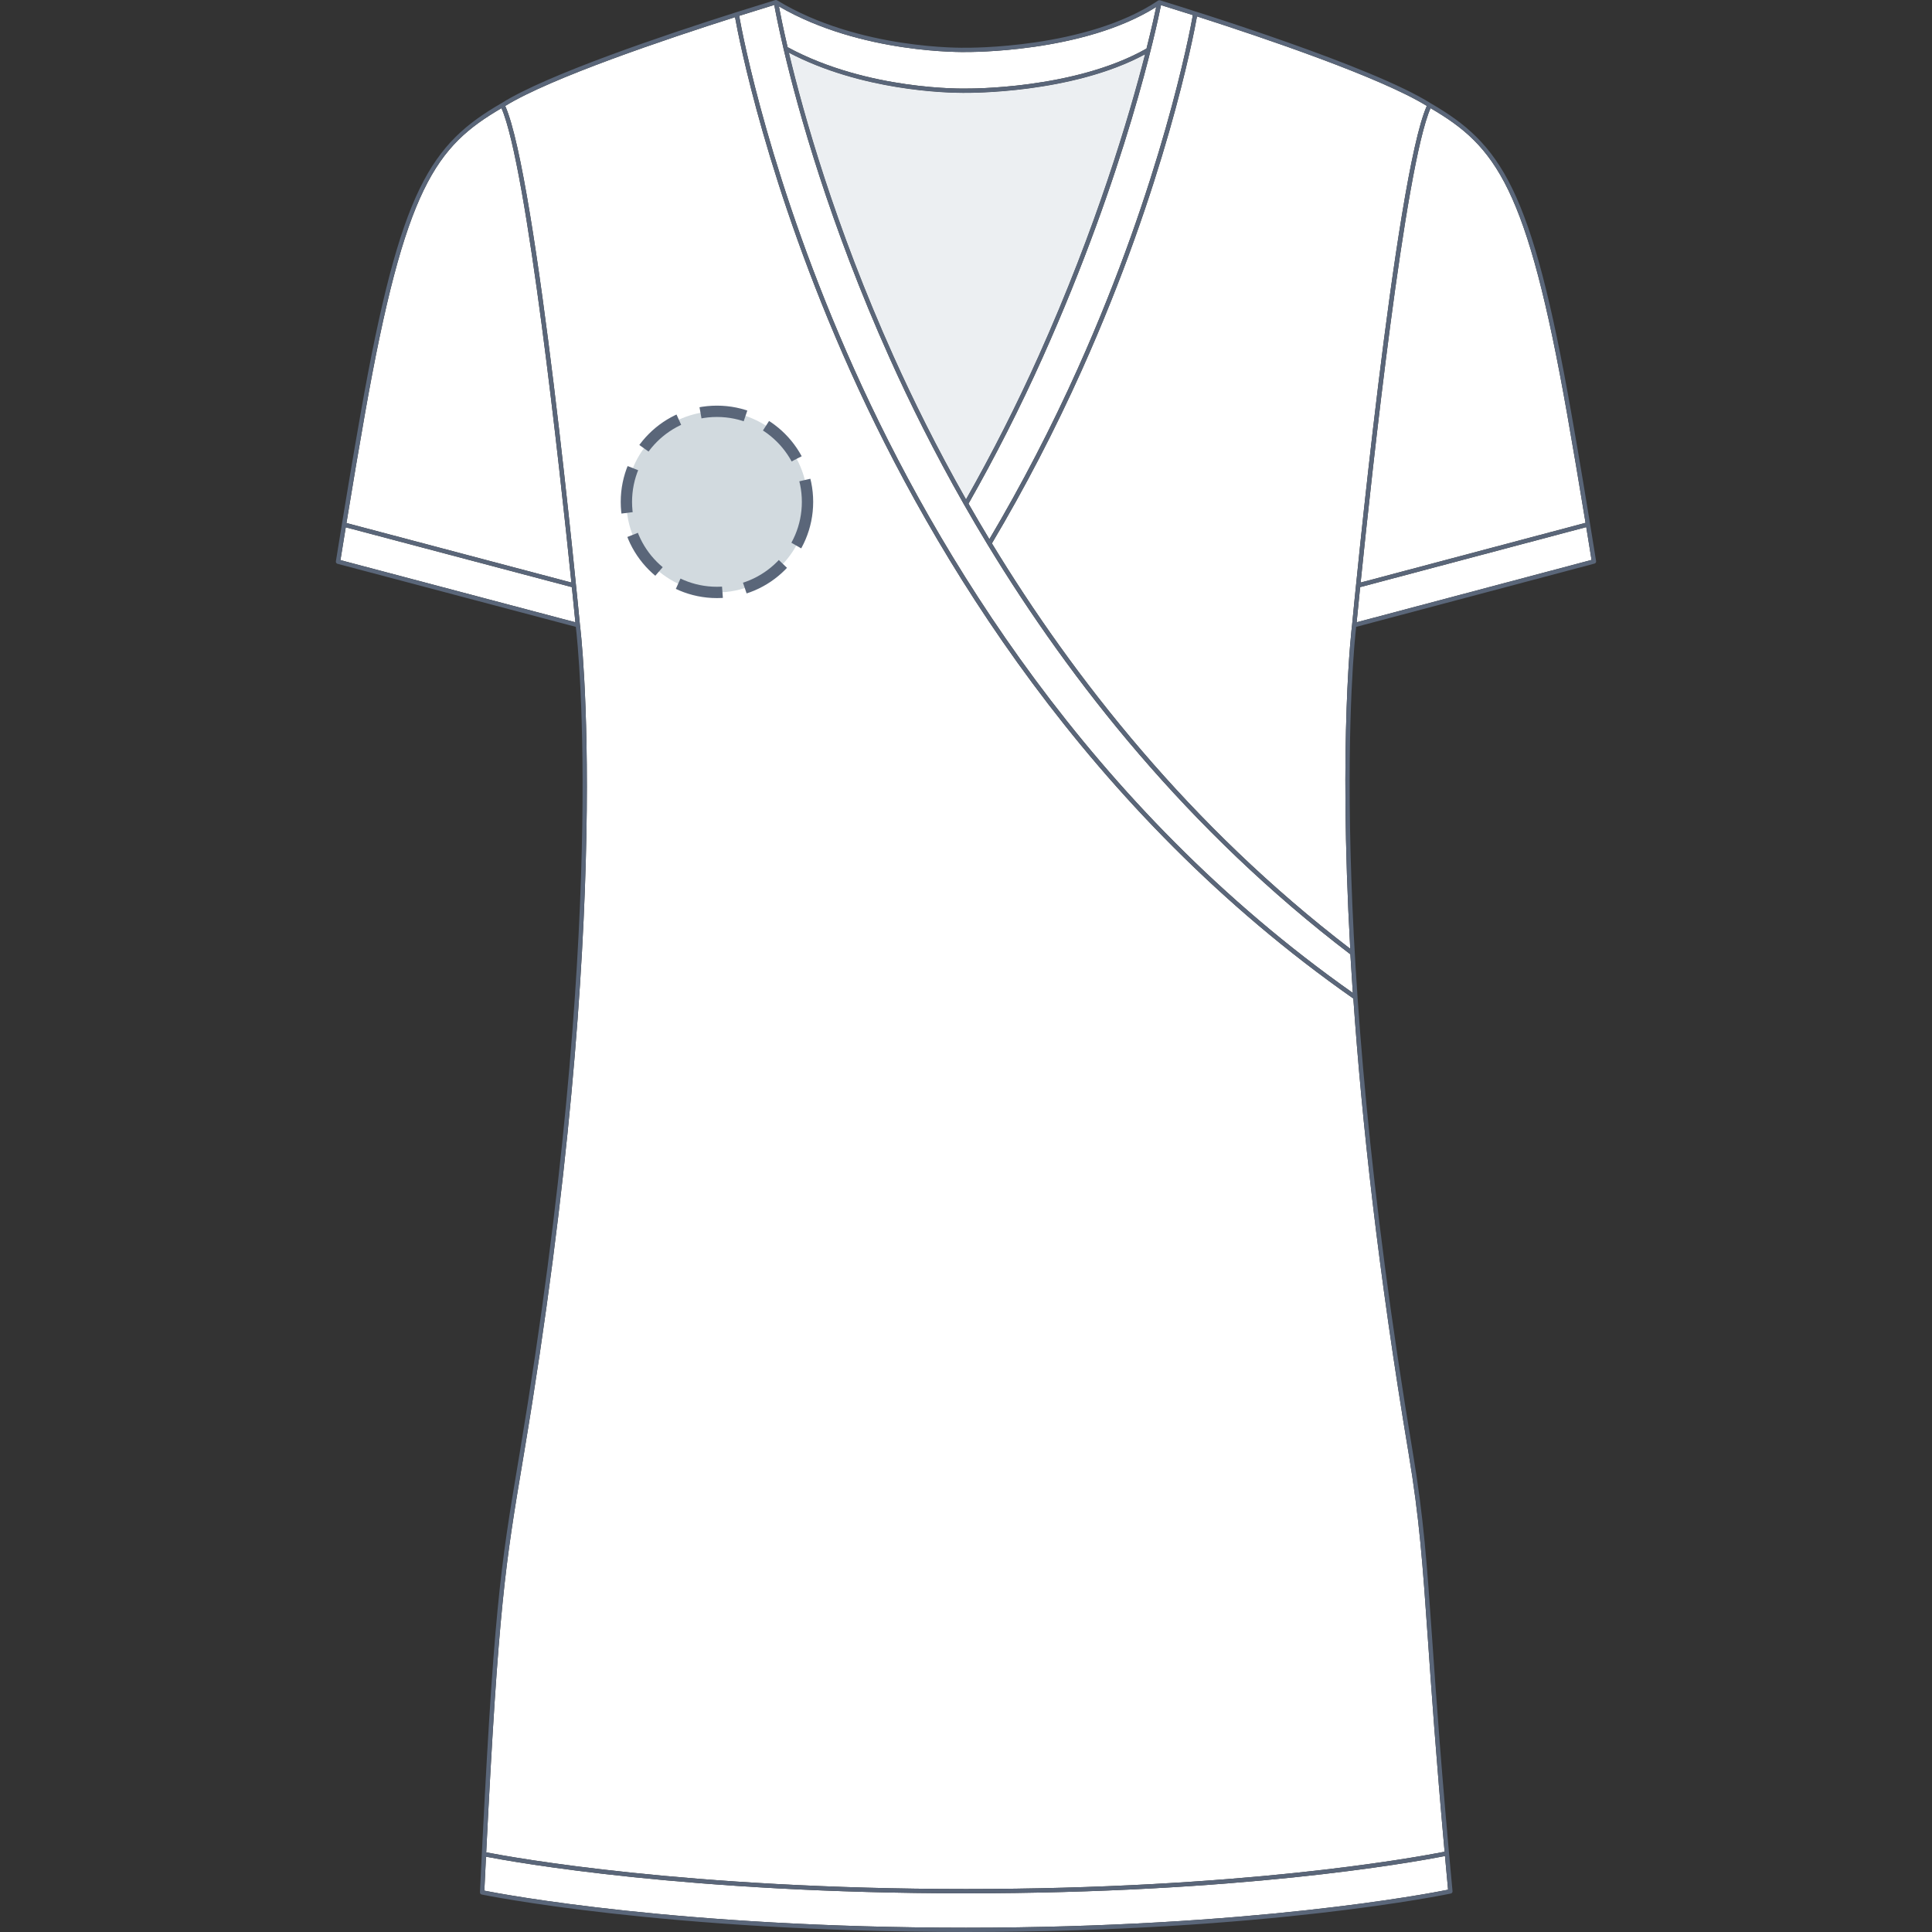
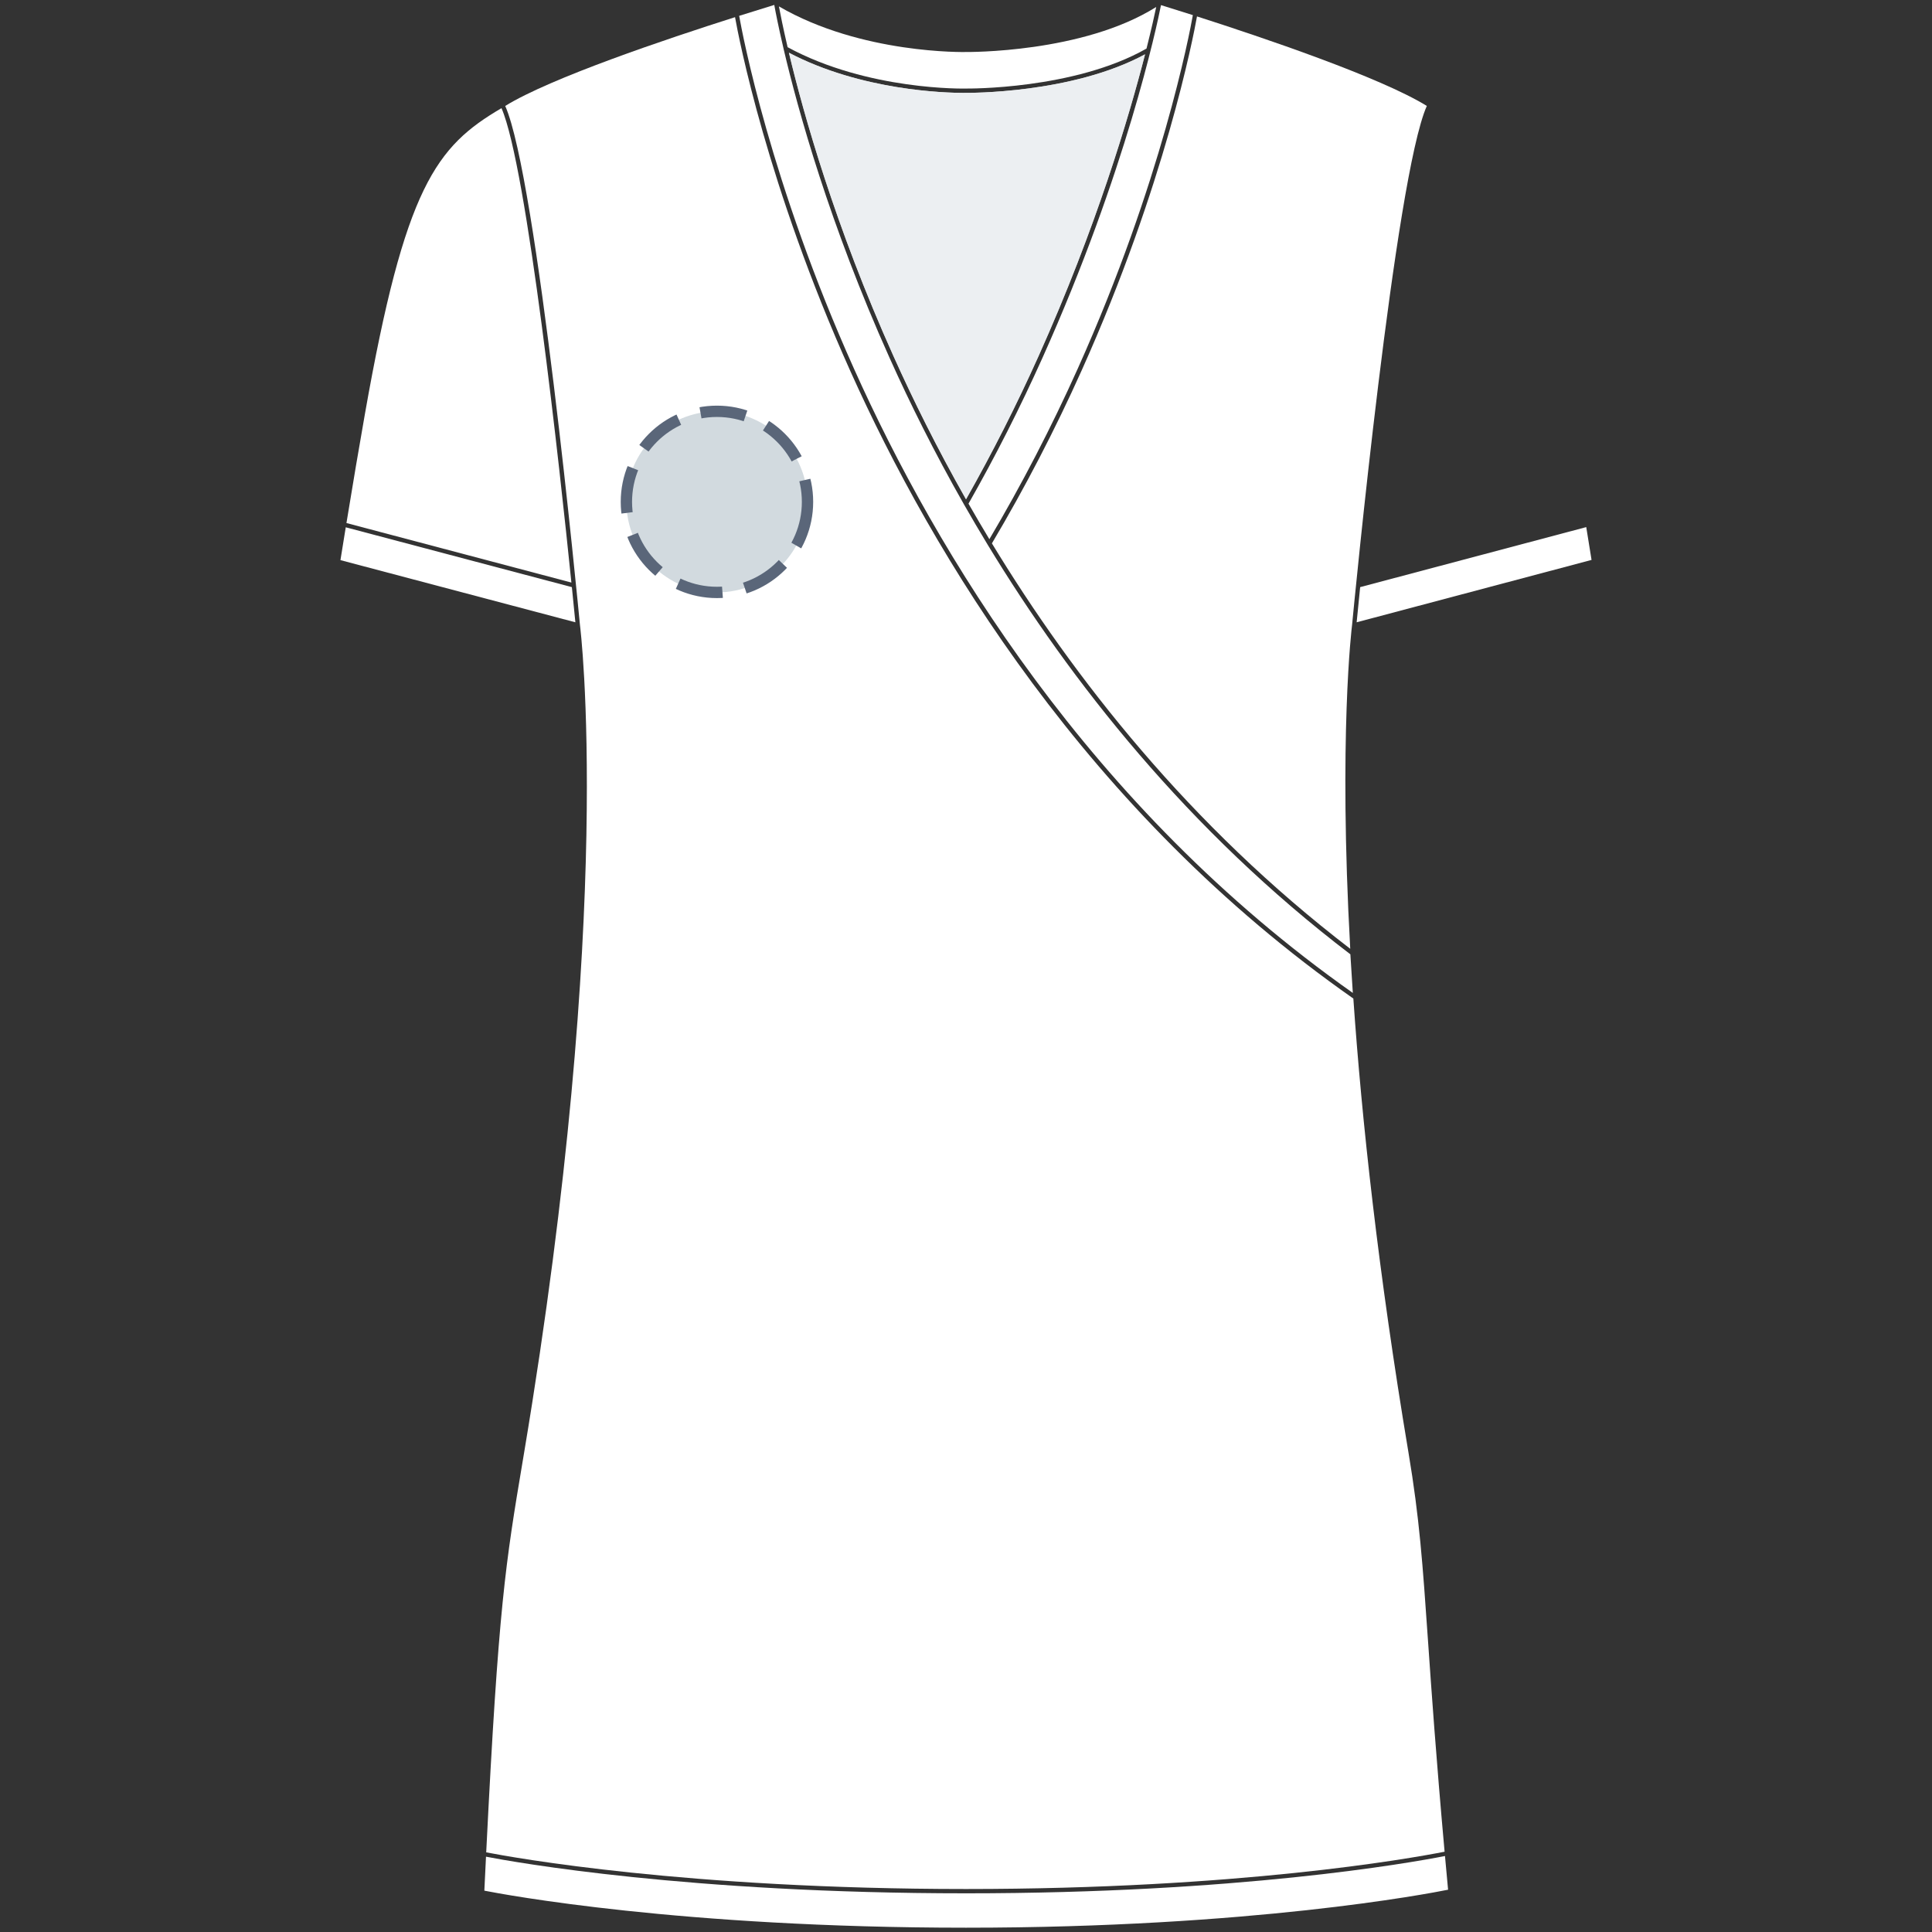
<svg xmlns="http://www.w3.org/2000/svg" version="1.1" id="Tunique_manches_courtes_face" x="0px" y="0px" width="512px" height="512px" viewBox="0 0 512 512" enable-background="new 0 0 512 512" xml:space="preserve">
  <rect x="0" y="0" width="512" height="512" fill="#333333" stroke="none" />
  <g>
    <g id="Background">
      <path fill="#FFFFFF" d="M91.629,139.74c-0.463,2.836-0.932,5.736-1.407,8.701l62.259,16.474c-0.142-1.45-0.462-4.715-0.93-9.319    L91.629,139.74z" />
      <path fill="#FFFFFF" d="M128.795,492.041c-0.143,2.898-0.289,5.891-0.438,9.004c5.176,1.021,51.999,9.816,127.647,9.816    c75.535,0,122.471-9.004,127.753-10.068c-0.288-3.079-0.56-6.05-0.821-8.928c-9.805,1.917-54.918,9.883-126.932,9.883    C182.337,501.748,136.349,493.5,128.795,492.041z" />
      <path fill="#FFFFFF" d="M255.987,23.466c0.306,0.009,28.679,0.308,47.849-10.591c1.357-5.381,2.186-9.173,2.576-11.035    c-19.447,12.273-50.104,11.939-50.417,11.943c-0.255,0.004-27.694,0.634-49.574-12.087c0.333,1.792,1.065,5.506,2.304,10.808    C230.002,24.063,255.727,23.478,255.987,23.466z" />
      <path fill="#FFFFFF" d="M225.336,98.312c-22.041-49.088-29.562-88.29-30.544-93.765c-18.257,5.803-48.911,16.122-60.905,23.53    c8.406,18.845,19.34,132.667,19.806,137.544c0.093,0.71,9.395,74.728-14.803,219.381l-0.326,1.951    c-4.597,27.376-6.459,38.472-9.712,103.938c6.999,1.36,53.024,9.718,127.152,9.718c72.199,0,117.291-8.014,126.829-9.885    c-2.265-25.203-3.488-42.805-4.41-56.075c-1.399-20.151-2.244-32.313-5.153-49.646c-8.021-47.909-12.379-88.062-14.619-120.378    C287.971,215.143,247.144,146.882,225.336,98.312z" />
      <path fill="#FFFFFF" d="M256.663,133.478c1.774,3.106,3.618,6.248,5.53,9.416c8.584-14.508,16.47-29.72,23.438-45.24    C307.85,48.168,315.27,8.792,316.12,4.006l-8.444-2.65c-1.068,5.395-9.226,44.065-31.406,93.465    C270.355,107.998,263.757,121.001,256.663,133.478z" />
      <path fill="#FFFFFF" d="M255.995,24.606c-0.023,0-0.292,0.007-0.776,0.007c-4.421,0-26.892-0.534-46.146-10.638    c3.886,16.287,12.188,45.826,27.702,80.38c5.206,11.596,11.567,24.446,19.231,37.967c6.95-12.265,13.417-25.031,19.225-37.966    c15.293-34.06,24.004-63.535,28.22-79.963C284.034,24.911,256.281,24.608,255.995,24.606z" />
      <path fill="#FFFFFF" d="M132.9,28.664c-17.35,10.162-25.577,20.804-36.197,81.063c-1.512,8.565-3.151,18.249-4.89,28.884    l59.613,15.773C148.359,124.346,139.669,44.131,132.9,28.664z" />
      <path fill="#FFFFFF" d="M261.762,144.382c-0.029-0.035-0.048-0.073-0.068-0.113c-2.131-3.512-4.172-6.989-6.131-10.426    c-0.021-0.024-0.03-0.053-0.046-0.079c-7.909-13.879-14.448-27.067-19.78-38.944c-15.93-35.478-24.279-65.703-28.053-81.776    v-0.001c-1.444-6.153-2.22-10.235-2.491-11.738l-9.203,2.861c-0.033,0.011-0.068,0.022-0.102,0.031    c0.849,4.794,8.271,44.167,30.487,93.646c21.667,48.258,62.153,116.003,132.138,165.291l-0.65-10.234    C314.795,220.091,283.691,180.505,261.762,144.382z" />
-       <path fill="#FFFFFF" d="M379.107,28.664c-6.769,15.468-15.459,95.698-18.526,125.718l59.606-15.825    c-1.734-10.608-3.371-20.272-4.881-28.83C404.686,49.468,396.458,38.825,379.107,28.664z" />
      <path fill="#FFFFFF" d="M317.216,4.352c-0.976,5.441-8.491,44.653-30.545,93.768c-7.069,15.747-15.08,31.18-23.807,45.882    c21.735,35.762,52.487,74.898,94.963,107.435c-3.131-56.377,0.407-85.197,0.487-85.825c0.478-4.993,11.406-118.712,19.808-137.539    C365.79,20.453,334.387,9.855,317.216,4.352z" />
      <path fill="#FFFFFF" d="M359.527,164.913l62.25-16.527c-0.475-2.965-0.944-5.864-1.405-8.699l-59.915,15.907    C359.986,160.21,359.667,163.477,359.527,164.913z" />
    </g>
    <g id="Shape" opacity="0.75">
      <path fill="#E6EAED" d="M255.995,24.605c-0.023,0-0.292,0.007-0.776,0.007c-4.421,0-26.892-0.533-46.146-10.638    c3.886,16.287,12.188,45.827,27.702,80.38c5.206,11.596,11.566,24.446,19.231,37.966c6.949-12.265,13.417-25.031,19.225-37.966    c15.293-34.061,24.004-63.536,28.22-79.963C284.034,24.91,256.281,24.607,255.995,24.605z" />
    </g>
-     <path id="Outline_1_" fill="#5A6679" d="M422.899,149.108c0.016-0.024,0.023-0.051,0.035-0.077c0.018-0.039,0.033-0.077,0.041-0.12   c0.008-0.035,0.006-0.07,0.006-0.106c0-0.028,0.009-0.057,0.003-0.086c-2.36-14.735-4.567-27.92-6.559-39.188   c-5.288-30.006-9.956-47.788-15.607-59.458c-5.69-11.75-12.514-17.4-21.678-22.706c-15.322-9.724-62.361-24.412-71.639-27.259   l-0.098-0.03c-0.021-0.006-0.041,0-0.063-0.004c-0.062-0.012-0.12-0.021-0.181-0.014c-0.036,0.005-0.067,0.024-0.104,0.036   c-0.041,0.014-0.082,0.019-0.117,0.042c-0.004,0.002-0.006,0.005-0.01,0.008s-0.009,0.002-0.013,0.005   c-19.063,12.833-50.589,12.506-50.933,12.495c-0.28,0.013-28.288,0.646-50.047-12.56c-0.017-0.01-0.034-0.02-0.052-0.028   c0,0-0.001,0-0.002-0.001l0,0c0,0-0.002,0-0.002-0.001h-0.001c-0.116-0.056-0.253-0.071-0.388-0.036h-0.001   c-0.008,0.001-0.016,0.004-0.023,0.006l-0.48,0.146c-2.28,0.696-5.484,1.686-9.299,2.893l-0.621,0.193   c-0.021,0.007-0.042,0.015-0.063,0.024c-18.434,5.849-50.212,16.517-62.137,24.081c-9.166,5.307-15.989,10.957-21.682,22.708   c-5.651,11.67-10.32,29.452-15.607,59.458c-1.991,11.272-4.2,24.475-6.567,39.241c-0.003,0.022,0.004,0.044,0.004,0.066   c-0.002,0.047-0.005,0.092,0.006,0.137c0.005,0.029,0.018,0.055,0.027,0.082c0.016,0.041,0.03,0.08,0.055,0.116   c0.017,0.026,0.039,0.047,0.06,0.069c0.028,0.03,0.056,0.06,0.09,0.083c0.028,0.021,0.061,0.032,0.093,0.047   c0.028,0.012,0.052,0.031,0.081,0.04l63.177,16.717c0.68,5.798,8.452,79.449-14.84,218.686l-0.327,1.95   c-4.843,28.85-6.655,39.643-10.244,114.717c-0.014,0.279,0.178,0.527,0.451,0.585c0.475,0.1,48.321,9.936,128.357,9.936   c80.012,0,128.012-10.094,128.486-10.196c0.283-0.06,0.476-0.321,0.447-0.608c-2.902-30.967-4.334-51.576-5.379-66.623   c-1.402-20.187-2.248-32.369-5.164-49.759c-23.316-139.234-15.664-212.888-14.994-218.687l63.167-16.771   c0.021-0.005,0.033-0.02,0.054-0.026c0.047-0.018,0.092-0.036,0.131-0.065c0.021-0.016,0.038-0.034,0.058-0.053   C422.844,149.179,422.875,149.148,422.899,149.108z M360.457,155.594l59.915-15.907c0.461,2.835,0.931,5.734,1.405,8.699   l-62.25,16.527C359.667,163.477,359.986,160.21,360.457,155.594z M415.307,109.727c1.51,8.558,3.146,18.222,4.881,28.83   l-59.606,15.825c3.067-30.02,11.758-110.25,18.526-125.718C396.458,38.825,404.686,49.468,415.307,109.727z M256.663,133.478   c7.094-12.477,13.692-25.48,19.606-38.657c22.181-49.4,30.338-88.07,31.406-93.465l8.444,2.65   c-0.851,4.786-8.271,44.162-30.489,93.648c-6.968,15.52-14.854,30.732-23.438,45.24   C260.281,139.726,258.438,136.584,256.663,133.478z M236.775,94.355c-15.514-34.554-23.816-64.093-27.702-80.38   c19.254,10.104,41.725,10.638,46.146,10.638c0.484,0,0.753-0.007,0.776-0.007c0.286,0.002,28.039,0.305,47.455-10.213   c-4.216,16.428-12.927,45.903-28.22,79.963c-5.808,12.935-12.274,25.701-19.225,37.966   C248.342,118.801,241.981,105.951,236.775,94.355z M255.995,13.783c0.313-0.004,30.97,0.33,50.417-11.943   c-0.391,1.862-1.219,5.654-2.576,11.035c-19.17,10.899-47.543,10.6-47.849,10.591c-0.26,0.012-25.985,0.597-47.262-10.962   c-1.239-5.302-1.971-9.016-2.304-10.808C228.301,14.417,255.74,13.787,255.995,13.783z M195.989,4.166l9.203-2.861   c0.271,1.503,1.047,5.585,2.491,11.738v0.001c3.774,16.073,12.123,46.298,28.053,81.776c5.332,11.877,11.871,25.065,19.78,38.944   c0.016,0.026,0.025,0.055,0.046,0.079c1.959,3.437,4,6.914,6.131,10.426c0.021,0.04,0.039,0.078,0.068,0.113   c21.93,36.123,53.033,75.709,96.1,108.519l0.65,10.234c-69.984-49.288-110.471-117.033-132.138-165.291   c-22.216-49.479-29.638-88.853-30.487-93.646C195.921,4.188,195.956,4.177,195.989,4.166z M96.703,109.727   c10.62-60.259,18.847-70.901,36.197-81.063c6.769,15.467,15.459,95.682,18.526,125.72l-59.613-15.773   C93.552,127.976,95.191,118.292,96.703,109.727z M91.629,139.74l59.922,15.856c0.468,4.604,0.788,7.869,0.93,9.319l-62.259-16.474   C90.697,145.476,91.166,142.576,91.629,139.74z M256.004,510.861c-75.648,0-122.471-8.795-127.647-9.816   c0.149-3.113,0.295-6.105,0.438-9.004c7.554,1.459,53.542,9.707,127.209,9.707c72.014,0,117.127-7.966,126.932-9.883   c0.262,2.878,0.533,5.849,0.821,8.928C378.475,501.857,331.539,510.861,256.004,510.861z M378.423,434.649   c0.922,13.271,2.146,30.872,4.41,56.075c-9.538,1.871-54.63,9.885-126.829,9.885c-74.128,0-120.153-8.357-127.152-9.718   c3.253-65.467,5.115-76.563,9.712-103.938l0.326-1.951c24.198-144.653,14.896-218.671,14.803-219.381   c-0.466-4.877-11.4-118.699-19.806-137.544c11.994-7.408,42.648-17.727,60.905-23.53c0.982,5.475,8.503,44.677,30.544,93.765   c21.808,48.57,62.635,116.831,133.314,166.313c2.24,32.316,6.598,72.469,14.619,120.378   C376.179,402.337,377.023,414.498,378.423,434.649z M357.827,251.437c-42.476-32.537-73.228-71.673-94.963-107.435   c8.727-14.702,16.737-30.135,23.807-45.882c22.054-49.115,29.569-88.327,30.545-93.768c17.171,5.503,48.574,16.101,60.906,23.721   c-8.401,18.827-19.33,132.546-19.808,137.539C358.234,166.24,354.696,195.06,357.827,251.437z" />
  </g>
  <circle fill="#D2DADF" cx="190" cy="133" r="24" />
  <circle stroke="#5A6679" fill="none" stroke-width="3" stroke-miterlimit="10" stroke-dasharray="12.08,6.04" cx="190" cy="133" r="24" />
</svg>